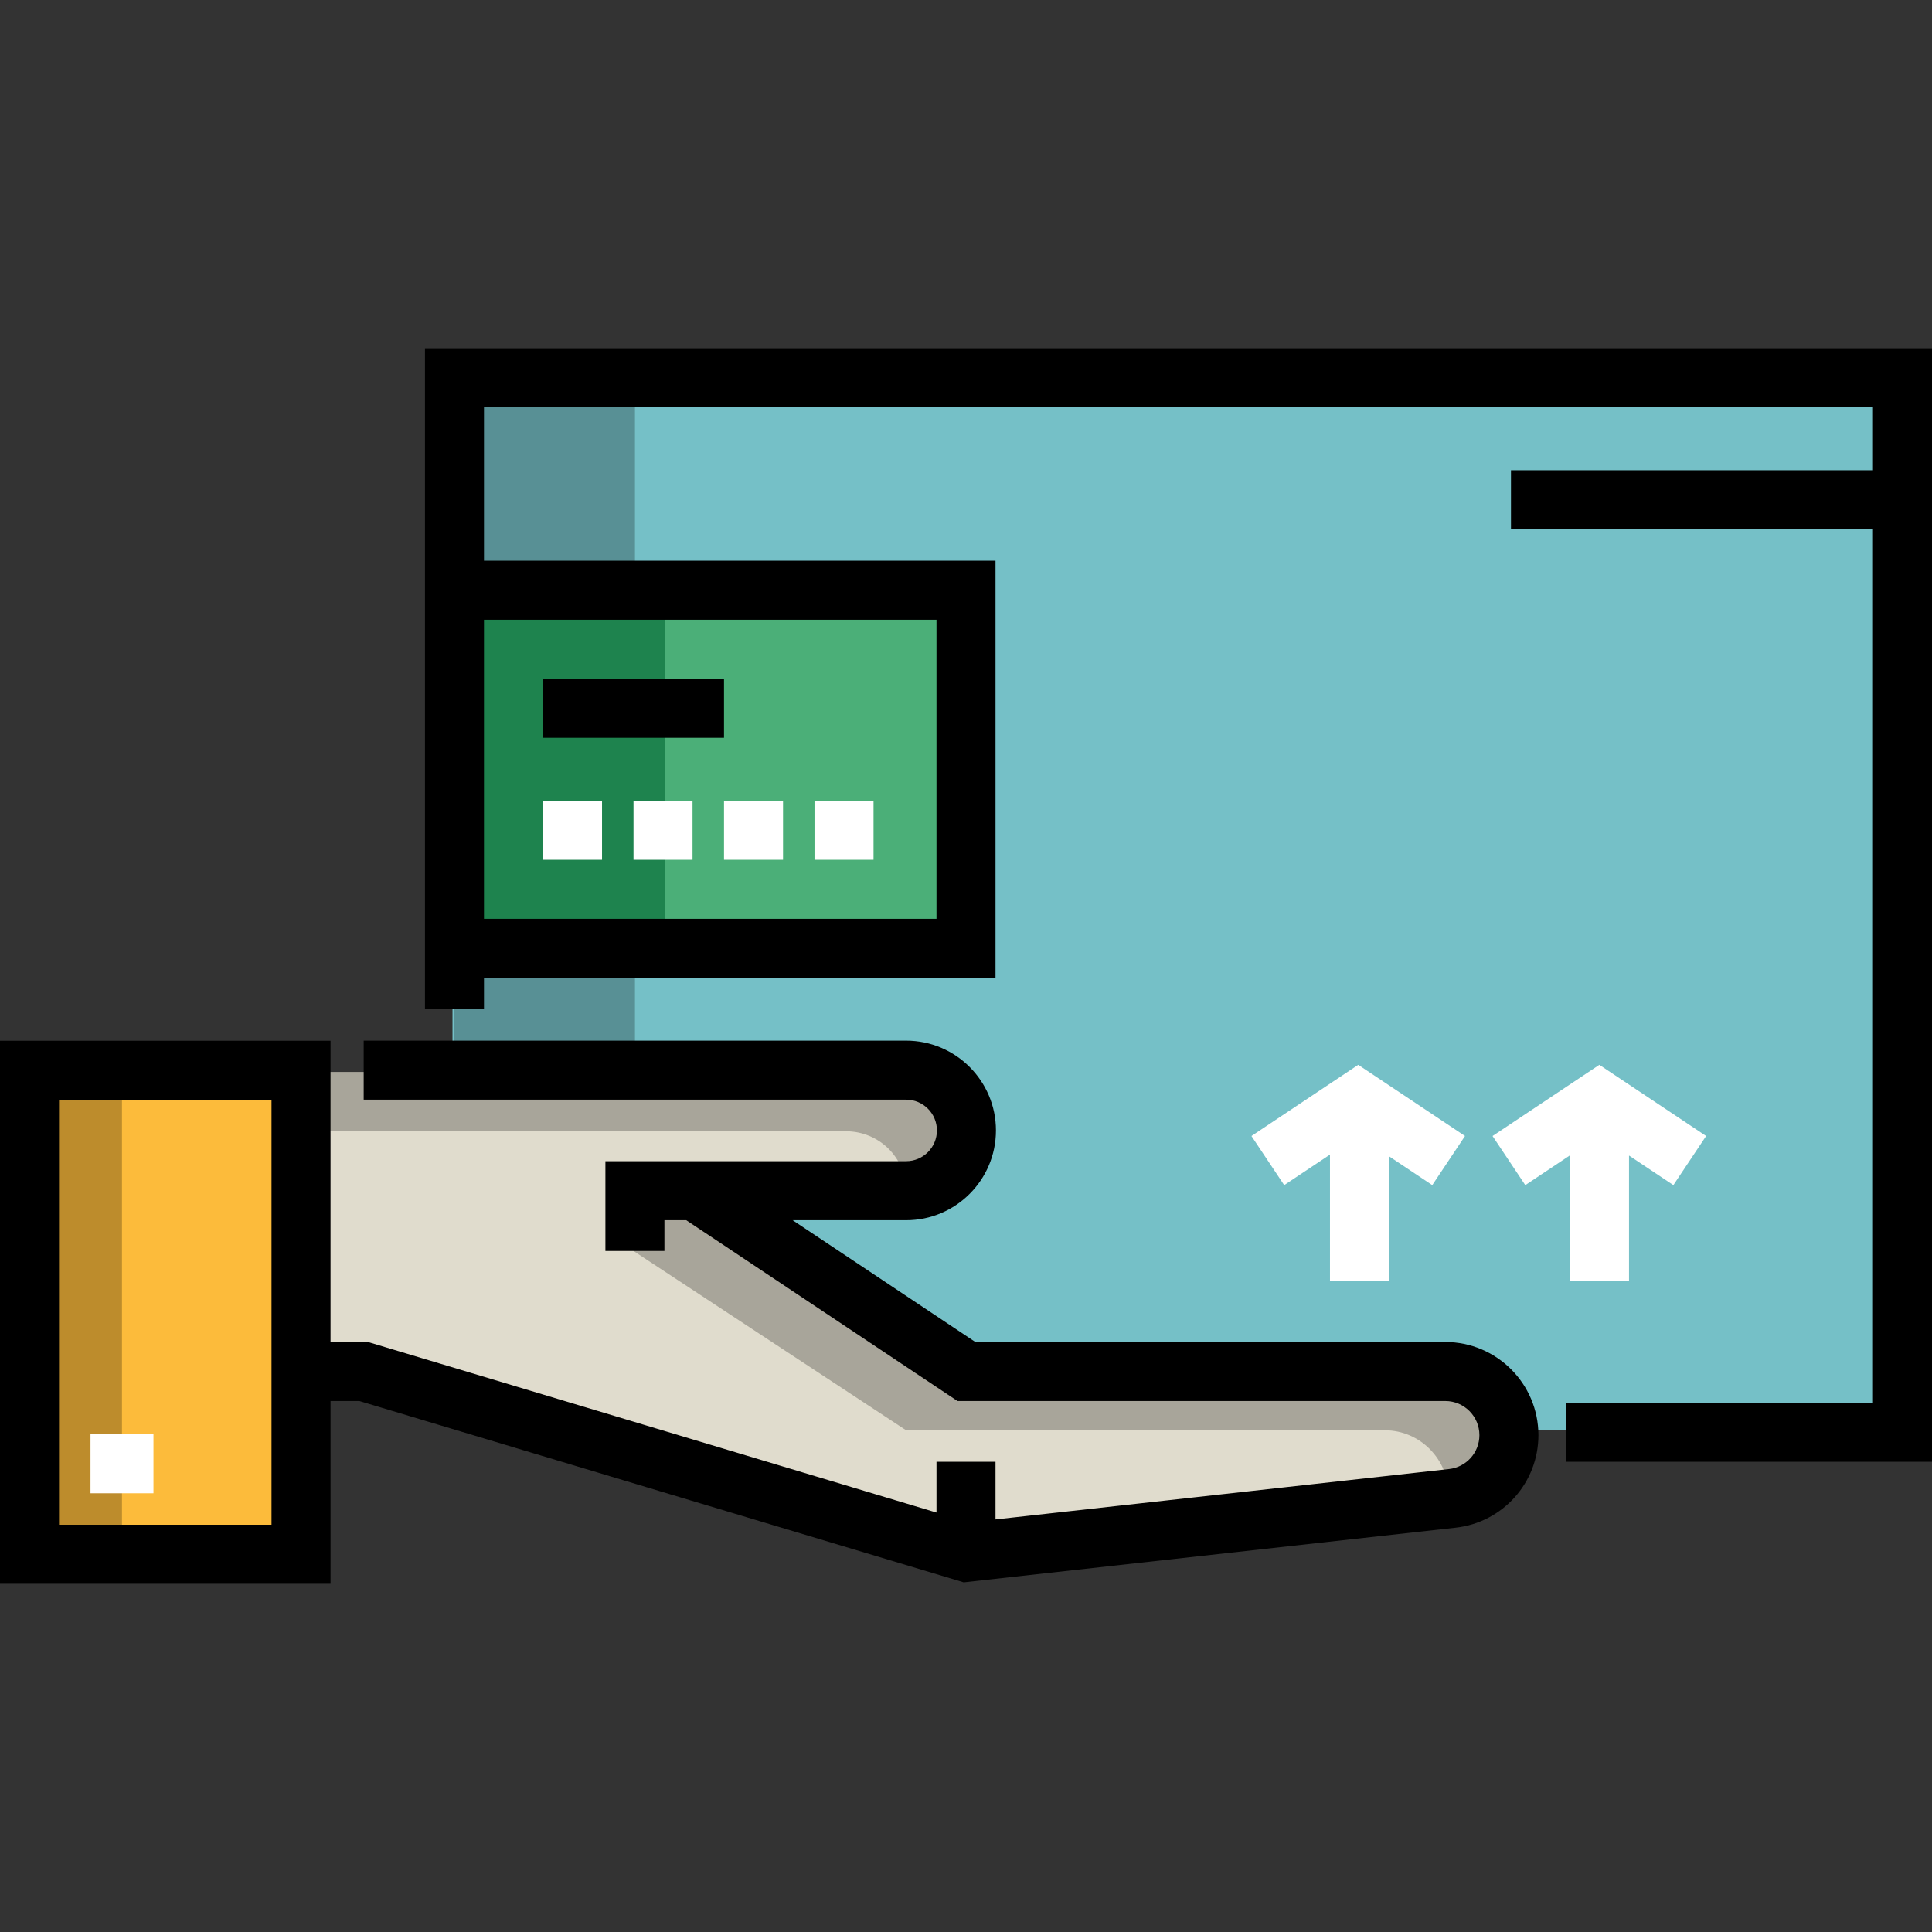
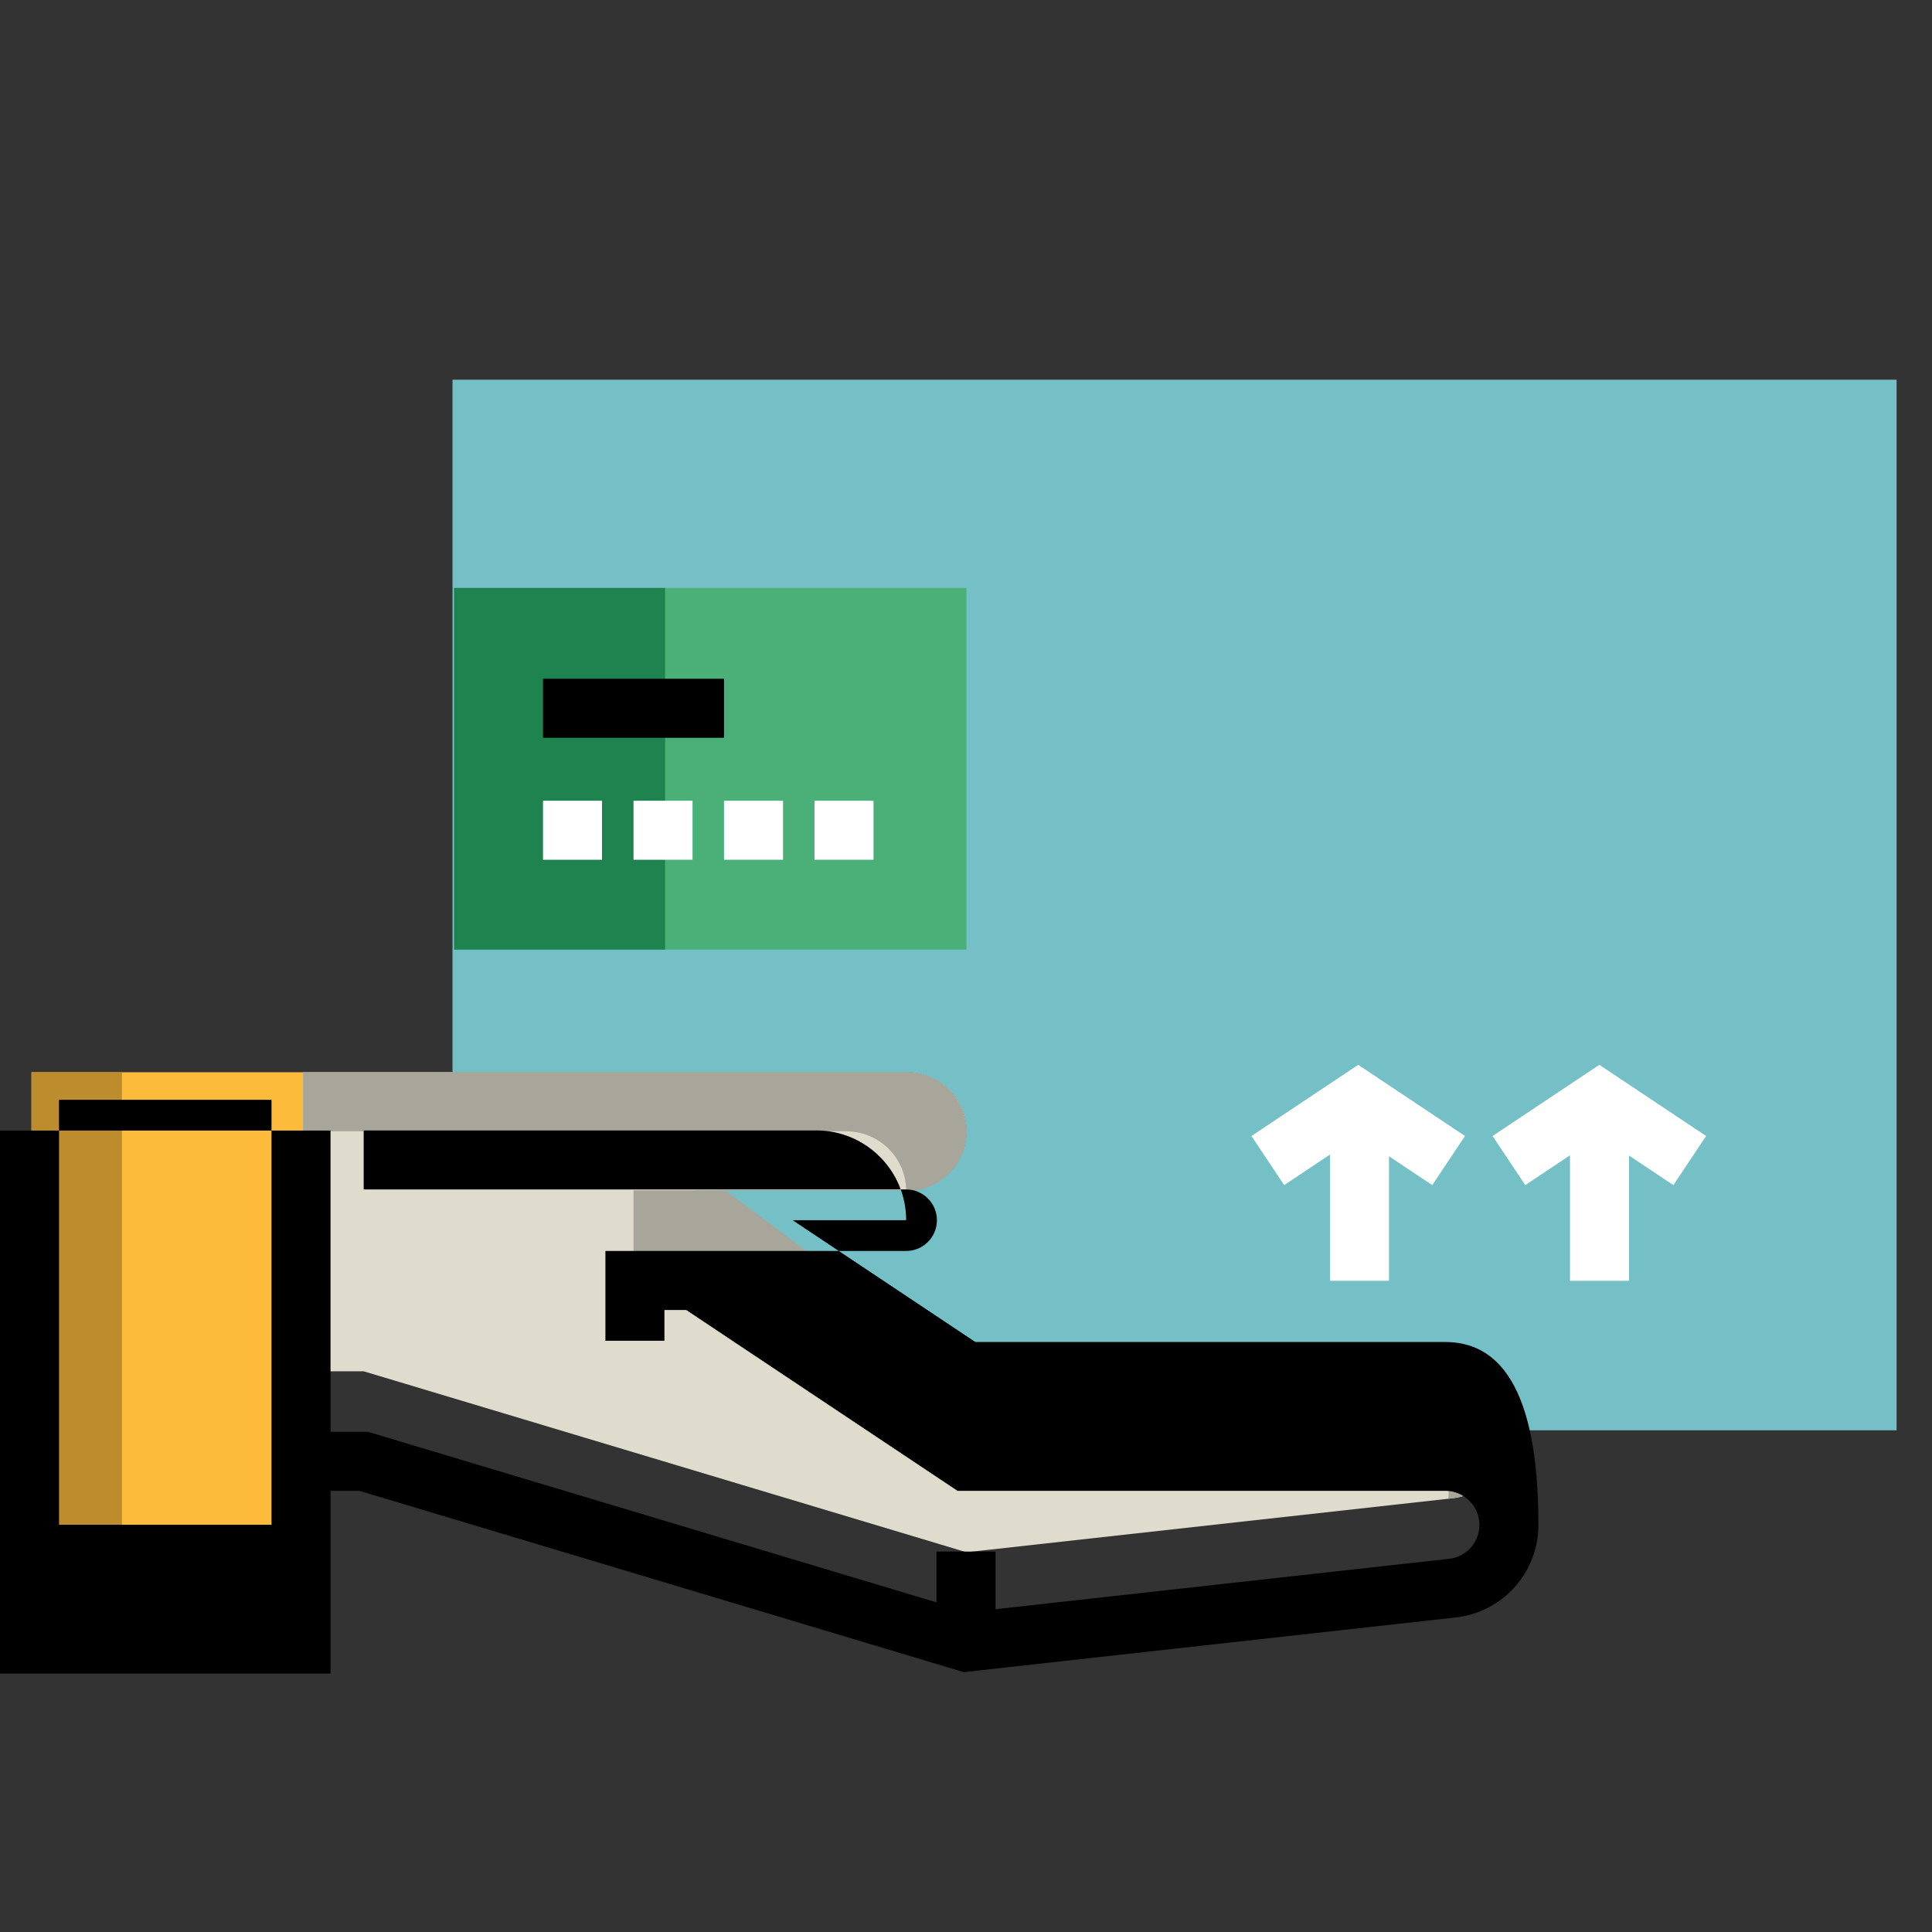
<svg xmlns="http://www.w3.org/2000/svg" version="1.1" id="Layer_1" viewBox="0 0 512 512" xml:space="preserve">
  <rect x="0" y="0" width="512" height="512" fill="#333333" stroke="none" />
  <path style="fill:#75C0C7;" d="M119.919,100.627v183.527h120.224c8.822,0,15.973,6.82,15.973,15.642  c0,8.822-7.151,15.642-15.973,15.642h-55.907l71.881,47.967H383.02c9.007,0,16.3,7.299,16.769,15.642h16.063h86.764v-278.42H119.919  z" />
-   <rect x="120.346" y="99.908" style="fill:#589095;" width="47.92" height="183.694" />
  <rect x="8.342" y="284.155" style="fill:#FCBB3B;" width="71.951" height="127.218" />
  <rect x="8.342" y="284.155" style="fill:#BD8C2C;" width="23.984" height="127.218" />
  <rect x="120.346" y="155.811" style="fill:#4BAF78;" width="135.779" height="95.841" />
  <rect x="120.346" y="155.811" style="fill:#1E834E;" width="55.907" height="95.841" />
  <path style="fill:#E0DCCD;" d="M183.527,315.438h56.615c8.822,0,15.973-6.82,15.973-15.642c0-8.822-7.151-15.642-15.973-15.642  H80.293v79.251h16.088l159.735,47.952l128.765-14.292c8.537-0.949,14.997-8.189,14.997-16.778c0-9.311-7.548-16.881-16.858-16.881  H256.117L184.128,315.4" />
  <g>
    <path style="fill:#A8A59A;" d="M383.02,363.405H256.117l-63.894-47.967h-24.337v16.083l72.257,47.526h126.903   c9.311,0,16.858,7.745,16.858,17.056c0,0.307-0.068,0.694-0.084,0.998l1.062-0.069c8.537-0.949,14.997-8.172,14.997-16.762   C399.878,370.959,392.331,363.405,383.02,363.405z" />
    <path style="fill:#A8A59A;" d="M224.169,299.796c8.822,0,15.973,7.04,15.973,15.863c8.822,0,15.973-6.93,15.973-15.752   c0-8.822-7.151-15.752-15.973-15.752H80.293v15.642L224.169,299.796L224.169,299.796z" />
  </g>
-   <rect x="23.984" y="380.09" style="fill:#FFFFFF;" width="16.684" height="15.642" />
-   <path d="M383.02,355.647H258.484l-48.418-32.278h30.077c13.12,0,23.794-10.674,23.794-23.794c0-13.12-10.674-23.794-23.794-23.794  H96.381v15.642h143.761c4.495,0,8.152,3.657,8.152,8.152c0,4.495-3.657,8.152-8.152,8.152h-79.702v23.793h15.642v-8.151h5.785  l71.88,47.919H383.02c4.983,0,9.038,4.054,9.038,9.038c0,4.611-3.456,8.474-8.039,8.982l-120.198,13.354v-15.273h-15.642v13.453  l-150.65-45.195h-9.937v-79.834H0v143.902h87.593v-48.426h7.641l160.162,48.049l130.349-14.483  c12.515-1.391,21.953-11.936,21.953-24.528C407.699,366.718,396.628,355.647,383.02,355.647z M71.951,404.073h-56.31V291.454h56.31  V404.073z" />
+   <path d="M383.02,355.647H258.484l-48.418-32.278h30.077c0-13.12-10.674-23.794-23.794-23.794  H96.381v15.642h143.761c4.495,0,8.152,3.657,8.152,8.152c0,4.495-3.657,8.152-8.152,8.152h-79.702v23.793h15.642v-8.151h5.785  l71.88,47.919H383.02c4.983,0,9.038,4.054,9.038,9.038c0,4.611-3.456,8.474-8.039,8.982l-120.198,13.354v-15.273h-15.642v13.453  l-150.65-45.195h-9.937v-79.834H0v143.902h87.593v-48.426h7.641l160.162,48.049l130.349-14.483  c12.515-1.391,21.953-11.936,21.953-24.528C407.699,366.718,396.628,355.647,383.02,355.647z M71.951,404.073h-56.31V291.454h56.31  V404.073z" />
  <rect x="143.902" y="179.878" width="47.967" height="15.642" />
  <g>
    <rect x="143.902" y="212.204" style="fill:#FFFFFF;" width="15.642" height="15.642" />
    <rect x="167.886" y="212.204" style="fill:#FFFFFF;" width="15.642" height="15.642" />
    <rect x="191.87" y="212.204" style="fill:#FFFFFF;" width="15.642" height="15.642" />
    <rect x="215.853" y="212.204" style="fill:#FFFFFF;" width="15.642" height="15.642" />
    <polygon style="fill:#FFFFFF;" points="331.646,301.054 340.323,314.069 352.456,305.979 352.456,339.422 368.098,339.422    368.098,306.422 379.566,314.069 388.242,301.054 359.944,282.188  " />
    <polygon style="fill:#FFFFFF;" points="452.137,301.054 423.838,282.188 395.539,301.054 404.216,314.069 416.065,306.169    416.065,339.422 431.707,339.422 431.707,306.232 443.46,314.069  " />
  </g>
-   <path d="M112.619,92.285V267.47h15.642v-8.342h135.56V148.595h-135.56v-40.668h368.098v16.684h-95.935v15.642h95.935v231.495  h-81.336v15.642H512V92.285H112.619z M248.179,164.236v79.251H128.261v-79.251H248.179z" />
</svg>